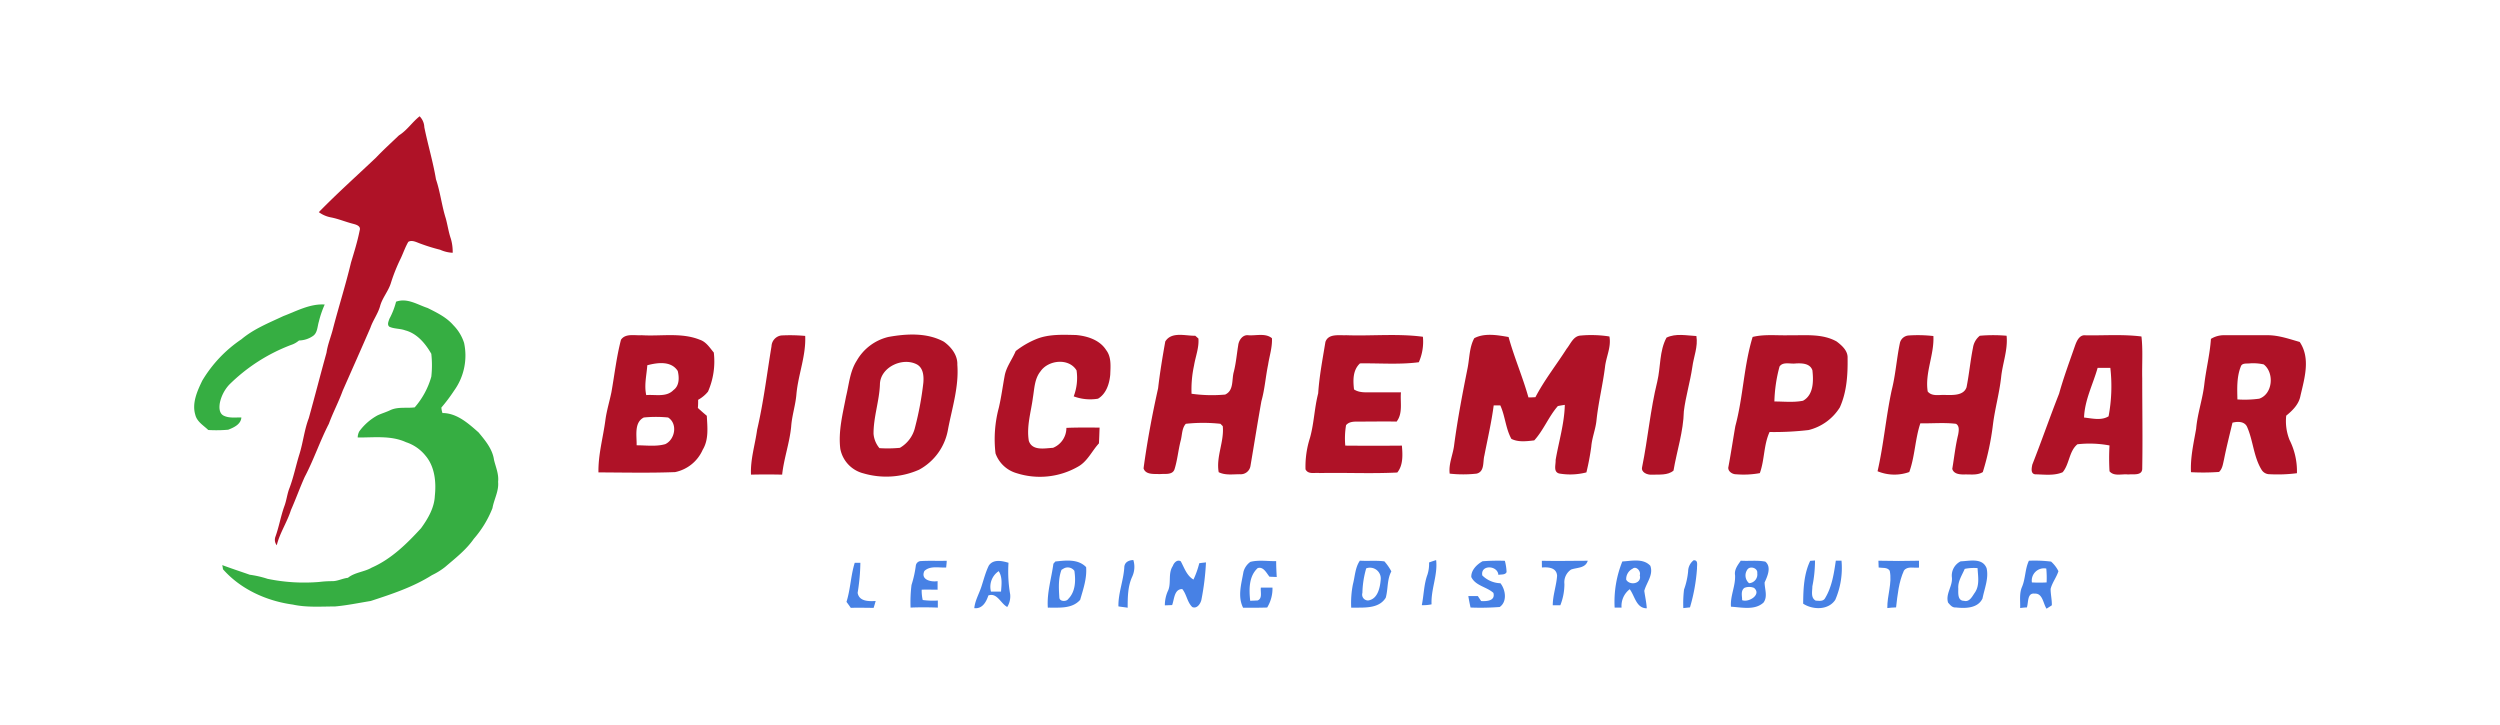
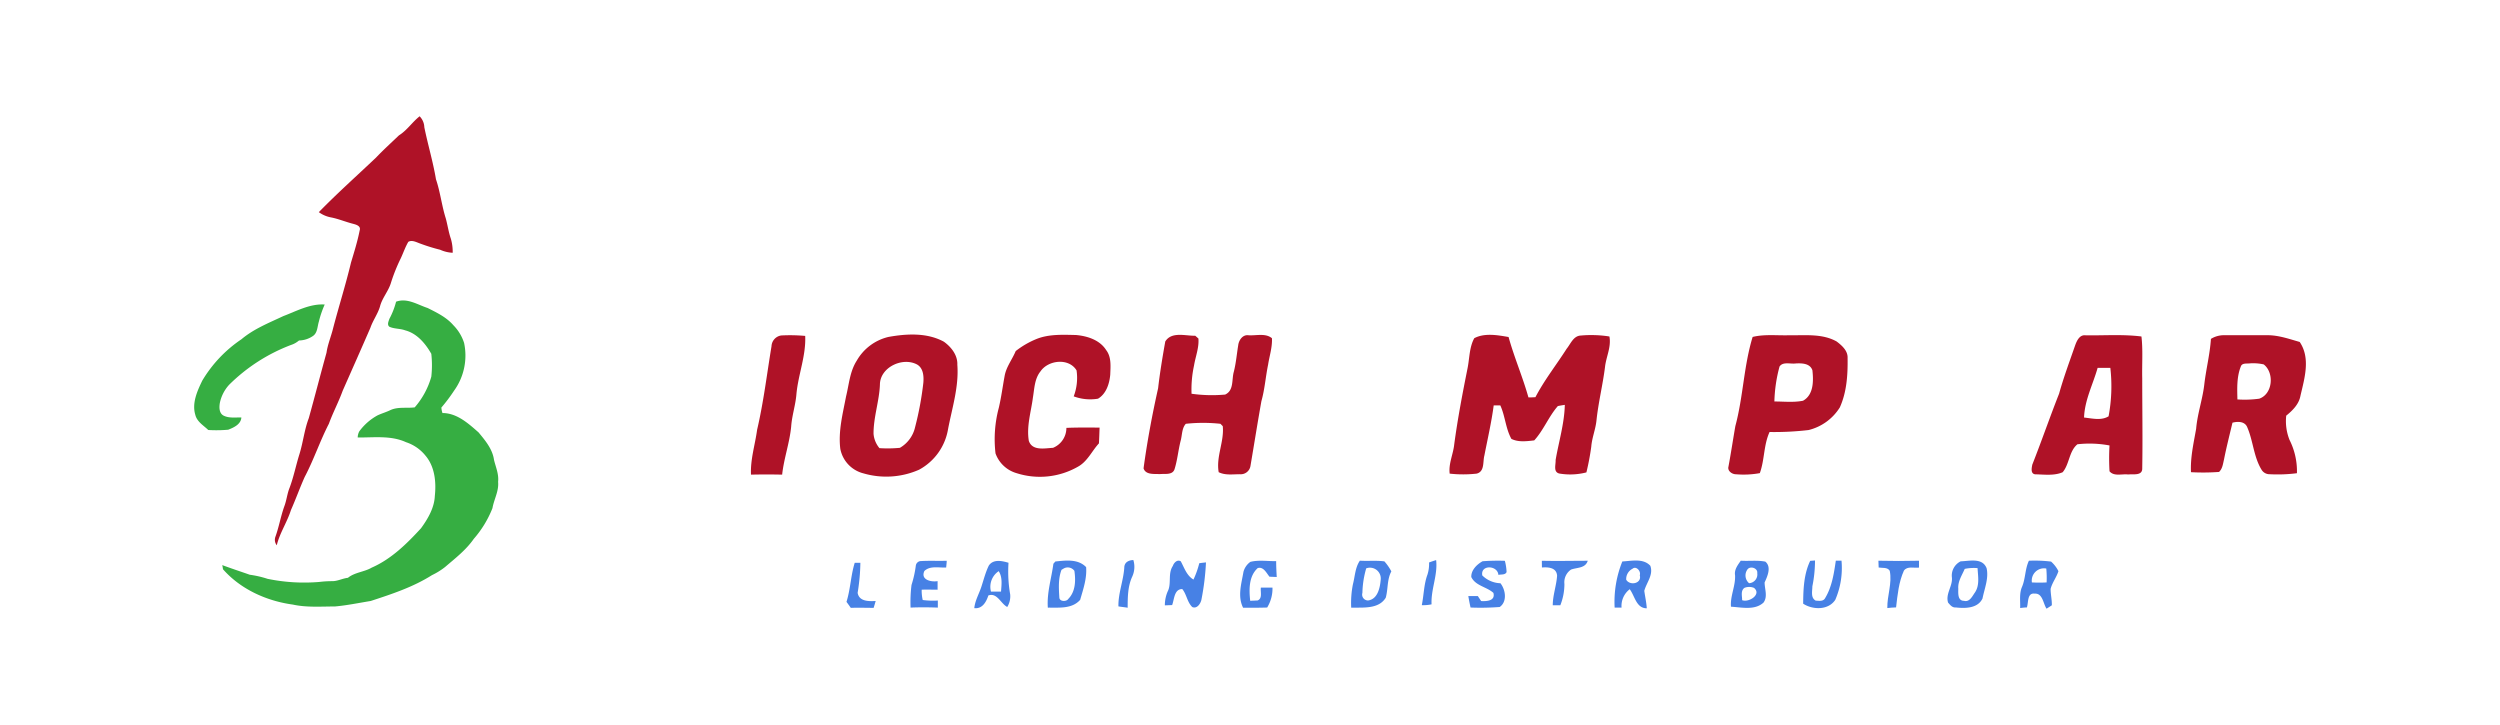
<svg xmlns="http://www.w3.org/2000/svg" id="Layer_1" data-name="Layer 1" viewBox="0 0 611.62 177.35">
  <defs>
    <style>.cls-1{fill:#af1227;}.cls-2{fill:#36ae42;}.cls-3{fill:#4781e5;}</style>
  </defs>
  <path class="cls-1" d="M97.6,33.12c2-1.25,3.24-3.24,5.06-4.67a4,4,0,0,1,1.15,2.68c.87,4.26,2.13,8.44,2.85,12.74,1.06,3.11,1.4,6.4,2.39,9.53.46,1.65.68,3.36,1.25,5a11.41,11.41,0,0,1,.45,3.44,8.33,8.33,0,0,1-3.07-.74,44.2,44.2,0,0,1-4.79-1.48c-.94-.32-2.08-1-3-.45-.74,1.27-1.21,2.67-1.83,4a43.07,43.07,0,0,0-2.41,6c-.61,2.08-2.18,3.74-2.7,5.86-.55,1.82-1.73,3.38-2.34,5.18-2.23,5.14-4.51,10.26-6.77,15.38-1,2.76-2.38,5.33-3.38,8.08-2.19,4.24-3.69,8.8-5.91,13-1.2,2.67-2.18,5.44-3.37,8.11-.94,3-2.73,5.58-3.47,8.62a2.17,2.17,0,0,1-.36-2c.9-2.46,1.32-5.05,2.2-7.51.57-1.48.7-3.09,1.3-4.56,1-2.67,1.55-5.48,2.4-8.19.91-2.92,1.21-6,2.3-8.85,1.48-5.31,2.84-10.64,4.33-16,.3-2.09,1.14-4,1.64-6.08,1.4-5.35,3.08-10.64,4.36-16,.78-2.59,1.59-5.18,2.11-7.82.37-1.09-.81-1.43-1.62-1.64-1.81-.46-3.54-1.2-5.37-1.56a7.22,7.22,0,0,1-3-1.29C82.5,47.29,87.31,43,92,38.55,93.8,36.66,95.73,34.91,97.6,33.12Z" />
  <path class="cls-2" d="M96.9,73.81c2.71-1,5.23.73,7.72,1.54,2.24,1.13,4.59,2.25,6.27,4.19a10.85,10.85,0,0,1,2.65,4.36,14.69,14.69,0,0,1-2.46,11.69,40,40,0,0,1-3.1,4.12,5.32,5.32,0,0,0,.27,1.34c3.53,0,6.33,2.54,8.83,4.74,1.66,2,3.42,4.1,3.78,6.73.43,1.77,1.21,3.48,1,5.36.22,2.27-1,4.25-1.38,6.44a25.74,25.74,0,0,1-4.57,7.51c-1.89,2.72-4.53,4.75-7,6.87a16.71,16.71,0,0,1-3.22,2c-4.62,2.93-9.87,4.65-15,6.33-2.91.47-5.8,1.08-8.74,1.34-3.43,0-6.92.28-10.3-.46-6.43-.88-12.77-3.73-17.11-8.66,0-.24-.11-.72-.16-1,2.23.84,4.49,1.57,6.73,2.36a24.86,24.86,0,0,1,4.35,1,44.27,44.27,0,0,0,12.68.76,25.49,25.49,0,0,1,3.15-.19c1.33,0,2.52-.68,3.83-.82,1.68-1.36,4-1.42,5.82-2.49,4.78-2.09,8.57-5.83,12.06-9.63,1.69-2.33,3.26-5,3.38-7.92.36-3.36,0-7.11-2.24-9.79a10.19,10.19,0,0,0-4.81-3.35c-3.7-1.7-7.88-1.11-11.82-1.15a3.38,3.38,0,0,1,.39-1.5,13.64,13.64,0,0,1,4.46-3.91c1-.47,2.13-.79,3.15-1.29,1.86-.86,4-.41,5.95-.67a19.42,19.42,0,0,0,4.06-7.51,25.48,25.48,0,0,0,0-5.59c-1.44-2.52-3.5-5-6.42-5.75-1.24-.46-2.63-.32-3.83-.87-.64-.49-.19-1.36,0-1.95A18.34,18.34,0,0,0,96.9,73.81Z" />
  <path class="cls-2" d="M69.32,77.33c3.26-1.23,6.53-3.06,10.12-2.83A24.32,24.32,0,0,0,78,78.72c-.37,1.2-.31,2.74-1.47,3.5a6.22,6.22,0,0,1-3.38,1.08,5.76,5.76,0,0,1-2,1.11,43.25,43.25,0,0,0-15.09,9.72,9.41,9.41,0,0,0-2.27,4.42c-.17,1-.23,2.42.8,3.07,1.35.75,3,.48,4.46.51-.1,1.68-1.86,2.47-3.22,3a33.09,33.09,0,0,1-4.88.07c-1.16-1.13-2.75-2-3.17-3.72-.86-2.86.47-5.8,1.7-8.35A31.84,31.84,0,0,1,59.07,83C62.1,80.45,65.78,79,69.32,77.33Z" />
-   <path class="cls-1" d="M151.92,83.13c1.08-1.64,3.41-1,5.07-1.12,4.74.3,9.71-.72,14.23,1.11,1.55.51,2.42,1.95,3.41,3.13a18.41,18.41,0,0,1-1.42,9.56,8.24,8.24,0,0,1-2.41,2c0,.66,0,1.33-.07,2,.72.65,1.44,1.29,2.19,1.91.14,2.78.52,5.8-1,8.3a9.45,9.45,0,0,1-6.77,5.48c-6.24.24-12.49.1-18.74.07-.08-4.34,1.14-8.54,1.7-12.8.31-2.31,1-4.52,1.47-6.8C150.34,91.7,150.82,87.35,151.92,83.13Zm6.44,6.23c-.17,2.43-.8,4.87-.26,7.3,2.23-.19,4.91.59,6.66-1.23,1.48-1.07,1.43-3.08,1.05-4.67C164.2,88.23,160.83,88.7,158.36,89.36Zm-2.61,19.58c2.34,0,4.75.36,7-.28,2.39-1.11,3.11-5,.7-6.52a30.23,30.23,0,0,0-5.94,0C155.07,103.36,155.81,106.66,155.75,108.94Z" />
  <path class="cls-1" d="M188.75,84.7a2.78,2.78,0,0,1,2.38-2.63,41,41,0,0,1,5.86.11c.22,4.83-1.69,9.4-2.14,14.16-.2,2.7-1.1,5.29-1.29,8-.38,4-1.78,7.8-2.21,11.78-2.54-.06-5.09-.06-7.62,0-.17-3.73,1-7.31,1.5-11C186.81,98.37,187.62,91.51,188.75,84.7Z" />
  <path class="cls-1" d="M217.36,82.43c4.46-.8,9.45-1.08,13.56,1.17,1.81,1.3,3.39,3.3,3.29,5.64.41,5.38-1.29,10.58-2.28,15.8a13.86,13.86,0,0,1-7.09,9.88,19.89,19.89,0,0,1-13.59.89,7.67,7.67,0,0,1-5.67-6c-.53-4.32.6-8.58,1.4-12.79.74-3,.93-6.15,2.62-8.78A12.16,12.16,0,0,1,217.36,82.43Zm-2.09,11.69c-.16,4-1.58,7.94-1.56,12a6.22,6.22,0,0,0,1.45,3.52,31.58,31.58,0,0,0,5-.08,7.83,7.83,0,0,0,3.72-5.07A77.42,77.42,0,0,0,225.9,93.6c.12-1.58,0-3.56-1.57-4.44C220.78,87.28,215.27,89.88,215.27,94.12Z" />
  <path class="cls-1" d="M253.69,82.89c3-1.17,6.34-1,9.54-.93,2.77.24,5.83,1.21,7.39,3.69,1.32,1.71,1.07,4,1,6-.19,2.21-1,4.73-3,5.89a11.55,11.55,0,0,1-5.94-.57,12.75,12.75,0,0,0,.7-6.35c-1.86-3.1-6.91-2.57-8.82.23-1.47,1.81-1.49,4.22-1.86,6.41-.45,3.51-1.6,7-1,10.6.85,2.5,3.88,1.81,5.92,1.7a5.25,5.25,0,0,0,3.27-4.88c2.7-.12,5.41-.08,8.12-.07-.05,1.28-.08,2.57-.16,3.86-1.74,1.88-2.8,4.43-5.14,5.71a18.73,18.73,0,0,1-15,1.58,7.75,7.75,0,0,1-5.16-4.84,29.83,29.83,0,0,1,.81-11.17c.6-2.57.94-5.18,1.42-7.77.39-2.23,1.84-4,2.71-6.09A21.14,21.14,0,0,1,253.69,82.89Z" />
  <path class="cls-1" d="M285.08,83.55c1.52-2.5,4.93-1.36,7.34-1.41l.77.68c.18,2.24-.71,4.4-1.07,6.59a27.66,27.66,0,0,0-.61,6.92,35.87,35.87,0,0,0,8.22.2c2.19-1,1.57-3.69,2.12-5.57.54-2.12.72-4.3,1.07-6.45.13-1.26,1.09-2.7,2.52-2.49,1.88.14,4.16-.59,5.74.73.11,2.2-.61,4.31-.94,6.46-.62,3-.81,6-1.64,8.93-.94,5.28-1.78,10.59-2.68,15.88a2.41,2.41,0,0,1-2.58,2c-1.73,0-3.6.3-5.19-.5-.67-3.83,1.38-7.48,1-11.26l-.57-.58a39.31,39.31,0,0,0-8.47,0c-1,1.1-.88,2.78-1.27,4.17-.59,2.33-.79,4.75-1.51,7-.54,1.43-2.36,1-3.56,1.14-1.35-.09-3.48.24-4-1.41.89-6.58,2.11-13.11,3.56-19.59C283.76,91.22,284.4,87.37,285.08,83.55Z" />
-   <path class="cls-1" d="M324.26,83.66c.72-2.1,3.33-1.57,5.06-1.65,6.25.23,12.58-.45,18.79.38a12.42,12.42,0,0,1-1,6.23c-4.76.62-9.6.21-14.39.28-1.78,1.65-1.72,4.14-1.46,6.37,1.36.9,3,.69,4.58.71,2.3,0,4.6,0,6.9,0-.22,2.39.52,5.11-1.06,7.16-3-.06-6.08,0-9.11,0-1.11,0-2.48-.08-3.26.88a19.53,19.53,0,0,0-.19,5q6.93.06,13.85,0c.19,2.19.34,4.79-1.13,6.58-6.33.32-12.68,0-19,.13-1.19-.16-2.81.42-3.45-.92a23,23,0,0,1,1.1-7.71c1-3.57,1.07-7.29,2-10.86C322.77,92,323.58,87.82,324.26,83.66Z" />
  <path class="cls-1" d="M360.68,82.74c2.5-1.33,5.68-.76,8.39-.29,1.38,5,3.46,9.77,4.86,14.78q.84,0,1.71-.06c2.17-4.18,5.11-7.88,7.64-11.85,1-1.23,1.64-3.14,3.46-3.23a28.55,28.55,0,0,1,7,.23c.49,2.58-.82,5-1.08,7.49-.55,4.36-1.62,8.64-2.08,13-.21,2.2-1.11,4.27-1.28,6.47a61.13,61.13,0,0,1-1.19,6.29,15.81,15.81,0,0,1-6.67.27c-1.49-.41-.79-2.18-.86-3.3.77-4.49,2.14-8.9,2.25-13.49-.57.08-1.14.18-1.7.29-2.25,2.56-3.5,5.91-5.78,8.4-1.84.21-3.88.49-5.59-.37-1.41-2.54-1.51-5.55-2.71-8.19-.55,0-1.09,0-1.62,0-.54,4.13-1.49,8.19-2.28,12.27-.41,1.51.11,3.93-1.89,4.42a29.73,29.73,0,0,1-6.6,0c-.3-2.45.86-4.73,1.11-7.13.83-6.2,2-12.34,3.23-18.48C359.53,87.78,359.43,85,360.68,82.74Z" />
-   <path class="cls-1" d="M407.71,82.6c2.27-1.1,4.89-.51,7.31-.39.43,2.61-.67,5.07-1,7.62-.53,3.62-1.62,7.15-2.07,10.79-.11,4.95-1.71,9.68-2.53,14.51-1.42,1.22-3.56.92-5.31,1-1.07.08-2.7-.55-2.37-1.86,1.42-7,2-14,3.71-20.93C406.3,89.75,405.94,85.87,407.71,82.6Z" />
  <path class="cls-1" d="M428.78,82.43c2.92-.71,5.94-.32,8.92-.41,3.89.07,8.09-.47,11.64,1.53,1.31,1,2.76,2.28,2.67,4.06.06,4.07-.2,8.3-1.9,12.06a12.53,12.53,0,0,1-7.65,5.54,72.41,72.41,0,0,1-9.54.48c-1.46,3.19-1.2,6.79-2.38,10.06a22,22,0,0,1-5.84.28c-.95,0-2.11-.8-1.84-1.85.62-3.3,1.11-6.63,1.69-9.94C426.48,97.07,426.6,89.54,428.78,82.43Zm6.58,7.24a35.84,35.84,0,0,0-1.26,8.55c2.32,0,4.68.28,7-.18,2.62-1.43,2.59-4.88,2.3-7.46-.59-1.7-2.54-1.73-4-1.67C438,89.11,436.21,88.41,435.36,89.67Z" />
-   <path class="cls-1" d="M464.79,84A2.37,2.37,0,0,1,467,82.07a33.65,33.65,0,0,1,6,.14c.23,4.58-2.11,9-1.39,13.57,1.11,1.35,3,.7,4.55.86,1.74,0,4.25.13,4.95-1.9.64-3.21.93-6.48,1.58-9.69a4.58,4.58,0,0,1,1.67-2.91,37.7,37.7,0,0,1,6.55,0c.35,3.46-1,6.76-1.34,10.17-.43,3.89-1.51,7.67-2,11.56a65.68,65.68,0,0,1-2.48,11.62c-1.38.86-3.08.52-4.61.59-1.1,0-2.51-.13-2.86-1.37.48-2.8.76-5.63,1.44-8.38.15-.89.39-2.07-.52-2.64-2.89-.36-5.83-.06-8.73-.13-1.3,3.88-1.32,8.09-2.71,11.92a10.77,10.77,0,0,1-7.76-.19c1.5-6.54,2.05-13.27,3.46-19.84C463.76,91.69,464,87.78,464.79,84Z" />
  <path class="cls-1" d="M507.67,84.52c.42-1.16,1.1-2.71,2.62-2.48,4.53.06,9.1-.29,13.61.28.39,3.38.11,6.8.19,10.21,0,7.4.13,14.81,0,22.21-.08,1.7-2.29,1.2-3.44,1.34-1.51-.19-3.45.54-4.56-.78a53.3,53.3,0,0,1,0-6.32,26.5,26.5,0,0,0-7.85-.29c-2.07,1.7-1.94,4.85-3.61,6.84-2.1.91-4.51.55-6.74.51-1.17-.15-.84-1.6-.69-2.37,2.27-5.75,4.28-11.6,6.55-17.35C504.86,92.34,506.31,88.44,507.67,84.52ZM513.18,90c-1.13,4-3.17,7.88-3.32,12.15,2,.21,4.21.8,6-.3A39.76,39.76,0,0,0,516.29,90Z" />
  <path class="cls-1" d="M540.9,82.91a6,6,0,0,1,3-.9c3.62,0,7.25,0,10.88,0,2.71,0,5.27.92,7.84,1.65,2.69,4,1.17,8.89.18,13.17-.37,2.06-1.92,3.59-3.48,4.86a12.39,12.39,0,0,0,.81,5.94,17,17,0,0,1,1.81,8.14,37.08,37.08,0,0,1-6.66.25,2.27,2.27,0,0,1-1.93-1c-2-3.18-2.09-7.08-3.55-10.46-.58-1.51-2.33-1.49-3.63-1.15-.71,3-1.48,6-2.07,9-.26,1.06-.36,2.26-1.22,3.05a54.14,54.14,0,0,1-6.86.06c-.17-3.59.64-7.1,1.26-10.6.31-3.7,1.58-7.22,2-10.89S540.65,86.69,540.9,82.91Zm7.29,6.81c-1,2.56-.87,5.32-.81,8a26.42,26.42,0,0,0,5.33-.18c3.34-1.14,3.74-6.36,1.1-8.39a11.76,11.76,0,0,0-3.4-.25C549.62,89,548.48,88.74,548.19,89.72Z" />
  <path class="cls-3" d="M224.06,138.32a1.3,1.3,0,0,1,1.32-1.06c2.07-.12,4.15,0,6.23-.07,0,.55-.09,1.09-.13,1.65-1.77.1-3.92-.5-5.33.85-1,2.15,1.64,2.76,3.23,2.48,0,.69,0,1.4,0,2.1-1.3,0-2.6-.06-3.89,0a10.17,10.17,0,0,0,.25,2.52,19.07,19.07,0,0,0,3.7.13c0,.57,0,1.15,0,1.73-2.23-.08-4.45-.1-6.67,0a34.06,34.06,0,0,1,.23-5.54A26.54,26.54,0,0,0,224.06,138.32Z" />
  <path class="cls-3" d="M241.91,138.37c1.1-1.64,3.24-1.16,4.82-.69a32.35,32.35,0,0,0,.41,7.74,5,5,0,0,1-.72,3.08c-1.62-.87-2.49-3.58-4.62-2.82-.52,1.59-1.48,3.33-3.44,3.1.18-1.85,1.15-3.47,1.72-5.2S241.11,140,241.91,138.37Zm.53,6.36,2.46,0c.12-1.7.39-3.5-.57-5A4.6,4.6,0,0,0,242.44,144.73Z" />
  <path class="cls-3" d="M258.19,137.37c2.56-.27,5.56-.67,7.53,1.38.21,2.77-.71,5.39-1.46,8-2,2.27-5.2,1.87-7.91,1.91-.26-3.66.89-7.16,1.36-10.74Zm1.92,1.79-.41.24c-.83,2.15-.67,4.56-.53,6.82.07,1,1.76,1,2.17.32,1.8-1.8,1.85-4.52,1.51-6.88A2,2,0,0,0,260.11,139.16Z" />
  <path class="cls-3" d="M275.05,138.92c0-1.32,1-1.86,2.22-1.91a5.7,5.7,0,0,1-.28,4.08c-1.09,2.38-1.1,5-1.11,7.59-.75-.14-1.51-.19-2.26-.33C273.56,145.13,274.83,142.11,275.05,138.92Z" />
  <path class="cls-3" d="M286.93,138.46c.26-.78,1.09-1.67,1.95-1.13.87,1.6,1.43,3.47,3.1,4.46a21.69,21.69,0,0,0,1.42-4c.54-.08,1.09-.14,1.64-.2a62.63,62.63,0,0,1-1.09,9c-.16,1-1.08,2.45-2.26,1.92-1.26-1.19-1.36-3.09-2.45-4.4-2,0-1.94,2.53-2.48,3.92l-1.78.07a8.54,8.54,0,0,1,.69-3.4C286.67,142.78,285.66,140.36,286.93,138.46Z" />
  <path class="cls-3" d="M305.9,137.46c2.05-.52,4.21-.14,6.31-.18,0,1.29.07,2.58.14,3.88l-1.77-.07c-.75-.89-1.46-2.53-2.88-2.11-2.2,2-2.14,5.22-1.84,8l1.83-.08c1.23-.52.62-2.12.78-3.15.94,0,1.89,0,2.84,0a8.9,8.9,0,0,1-1.3,4.88c-2,.06-3.93.07-5.89.05-1.4-2.82-.4-5.88.09-8.78A4.37,4.37,0,0,1,305.9,137.46Z" />
  <path class="cls-3" d="M332.69,137.17c2,.13,4-.1,6,.17a12.31,12.31,0,0,1,1.7,2.45c-1.08,2-.78,4.34-1.37,6.44-1.74,2.85-5.59,2.36-8.45,2.44a23.3,23.3,0,0,1,.43-5.78C331.5,141,331.53,138.85,332.69,137.17Zm1.55,1.88a23,23,0,0,0-.93,6,1.43,1.43,0,0,0,1.42,1.85c2.34-.33,2.9-3.16,3.06-5.12A2.64,2.64,0,0,0,334.24,139.05Z" />
  <path class="cls-3" d="M349.62,137.61c.56-.21,1.14-.41,1.73-.58.42,3.69-1.3,7.15-1.12,10.82a9.58,9.58,0,0,1-2.39.2c.51-2.48.5-5.07,1.38-7.46A8.65,8.65,0,0,0,349.62,137.61Z" />
  <path class="cls-3" d="M362.7,137.31a49.7,49.7,0,0,1,5.46-.11,12.29,12.29,0,0,1,.42,2.76c-.35.76-1.33.51-2,.69-.19-2.4-4.44-2.54-3.94.13a6.59,6.59,0,0,0,4.44,1.91c1.27,1.6,1.7,4.51-.18,5.81a60.6,60.6,0,0,1-7.13.13c-.22-.93-.39-1.86-.55-2.8h2.33l.81,1.22c1.31.06,3.52,0,3-2-1.65-1.5-4.38-1.72-5.41-3.88C359.88,139.49,361.31,138.09,362.7,137.31Z" />
  <path class="cls-3" d="M377.21,137.19c3.74.09,7.48,0,11.23,0-.58,1.87-2.58,1.61-4.08,2.15a3.75,3.75,0,0,0-1.63,3.53,14.08,14.08,0,0,1-1,5.21c-.62,0-1.23,0-1.85,0,0-2.47.9-4.81,1.06-7.24-.14-2-2.17-2.13-3.71-2C377.22,138.28,377.21,137.73,377.21,137.19Z" />
  <path class="cls-3" d="M396.9,137.36c2.26-.12,5.11-.83,6.85,1.06.8,2.24-.94,4.1-1.48,6.13.2,1.42.52,2.83.61,4.27-2.58,0-2.91-3-4.17-4.67a5.15,5.15,0,0,0-2,4.5c-.57,0-1.13,0-1.69,0A26.33,26.33,0,0,1,396.9,137.36Zm2.48,1.79a2.82,2.82,0,0,0-1.53,2.68c.9,1.54,3.87.94,3.32-1.09C401.52,139.76,400.29,138.36,399.38,139.15Z" />
-   <path class="cls-3" d="M413,139.74a3.48,3.48,0,0,1,1.34-2.67c1.19-.07.79,1.19.83,2a43.84,43.84,0,0,1-1.72,9.52l-1.63.18a27.67,27.67,0,0,1,.18-4.55A18,18,0,0,0,413,139.74Z" />
  <path class="cls-3" d="M425.88,137.17c2,.14,4-.16,6,.23,1.56,1.27.53,3.58-.17,5.09,0,1.63.82,3.47-.28,4.94-2.14,1.94-5.33,1.15-7.95,1-.22-2.6,1.14-5.07,1-7.69C424.25,139.37,425.13,138.25,425.88,137.17Zm1.65,2.12a2.49,2.49,0,0,0,.38,3.39,2.15,2.15,0,0,0,2-2.47C430.08,139,428.23,138.38,427.53,139.29Zm-.78,4.54c-.95.74-.53,2-.54,3,1.66.65,4.82-1.42,2.91-3A3.09,3.09,0,0,0,426.75,143.83Z" />
  <path class="cls-3" d="M442.86,137.21l1.18-.09a32.07,32.07,0,0,1-.65,6.33c0,1.19-.46,2.78.81,3.49.83.05,1.87.26,2.33-.64,1.66-2.76,2.14-6,2.6-9.14l1.39,0a19.61,19.61,0,0,1-1.52,9.58c-1.69,2.58-5.5,2.49-7.86.95C441.17,144.13,441.3,140.47,442.86,137.21Z" />
  <path class="cls-3" d="M459.55,137.18c3.3.08,6.62.08,9.93,0,0,.56,0,1.12,0,1.68-1.22.16-2.86-.43-3.69.74-1.27,2.81-1.56,5.92-1.92,9-.72,0-1.43.09-2.14.16-.06-3.07,1.22-6.06.59-9.12-.58-.93-1.81-.63-2.71-.8C459.58,138.25,459.56,137.72,459.55,137.18Z" />
  <path class="cls-3" d="M479.67,137.33c2.17-.07,5.33-.94,6.35,1.69.56,2.46-.53,5-1,7.39-1.15,2.45-4.24,2.46-6.56,2.2-.86.08-1.38-.63-1.87-1.19-.66-2.14,1.14-4,.94-6.12A3.89,3.89,0,0,1,479.67,137.33Zm1,1.84c-.66,1.55-1.71,3.05-1.58,4.82,0,1.09-.21,3,1.41,3,1.35.37,2-1.1,2.64-2,1.23-1.78.77-4,.67-6A11,11,0,0,0,480.7,139.17Z" />
  <path class="cls-3" d="M496.37,137.18a33.81,33.81,0,0,1,5.42.21,7.68,7.68,0,0,1,1.8,2.35c-.47,1.52-1.53,2.79-1.91,4.34,0,1.33.33,2.65.3,4-.43.29-.87.57-1.3.83-.84-1.27-.94-3.81-2.9-3.68-1.87-.24-1.49,2.17-1.91,3.38-.55,0-1.1.08-1.64.14.06-1.74-.26-3.57.47-5.21C495.55,141.49,495.41,139.2,496.37,137.18Zm.73,5.31a33.26,33.26,0,0,0,3.6,0,24.1,24.1,0,0,0-.08-3.4A3,3,0,0,0,497.1,142.49Z" />
  <path class="cls-3" d="M209.11,137.68h1.38a48.87,48.87,0,0,1-.67,7.35c.36,2.14,2.73,2.09,4.41,2-.16.56-.31,1.12-.5,1.68-1.86,0-3.73-.07-5.58,0-.36-.49-.7-1-1.06-1.46C208.08,144.08,208.14,140.78,209.11,137.68Z" />
</svg>